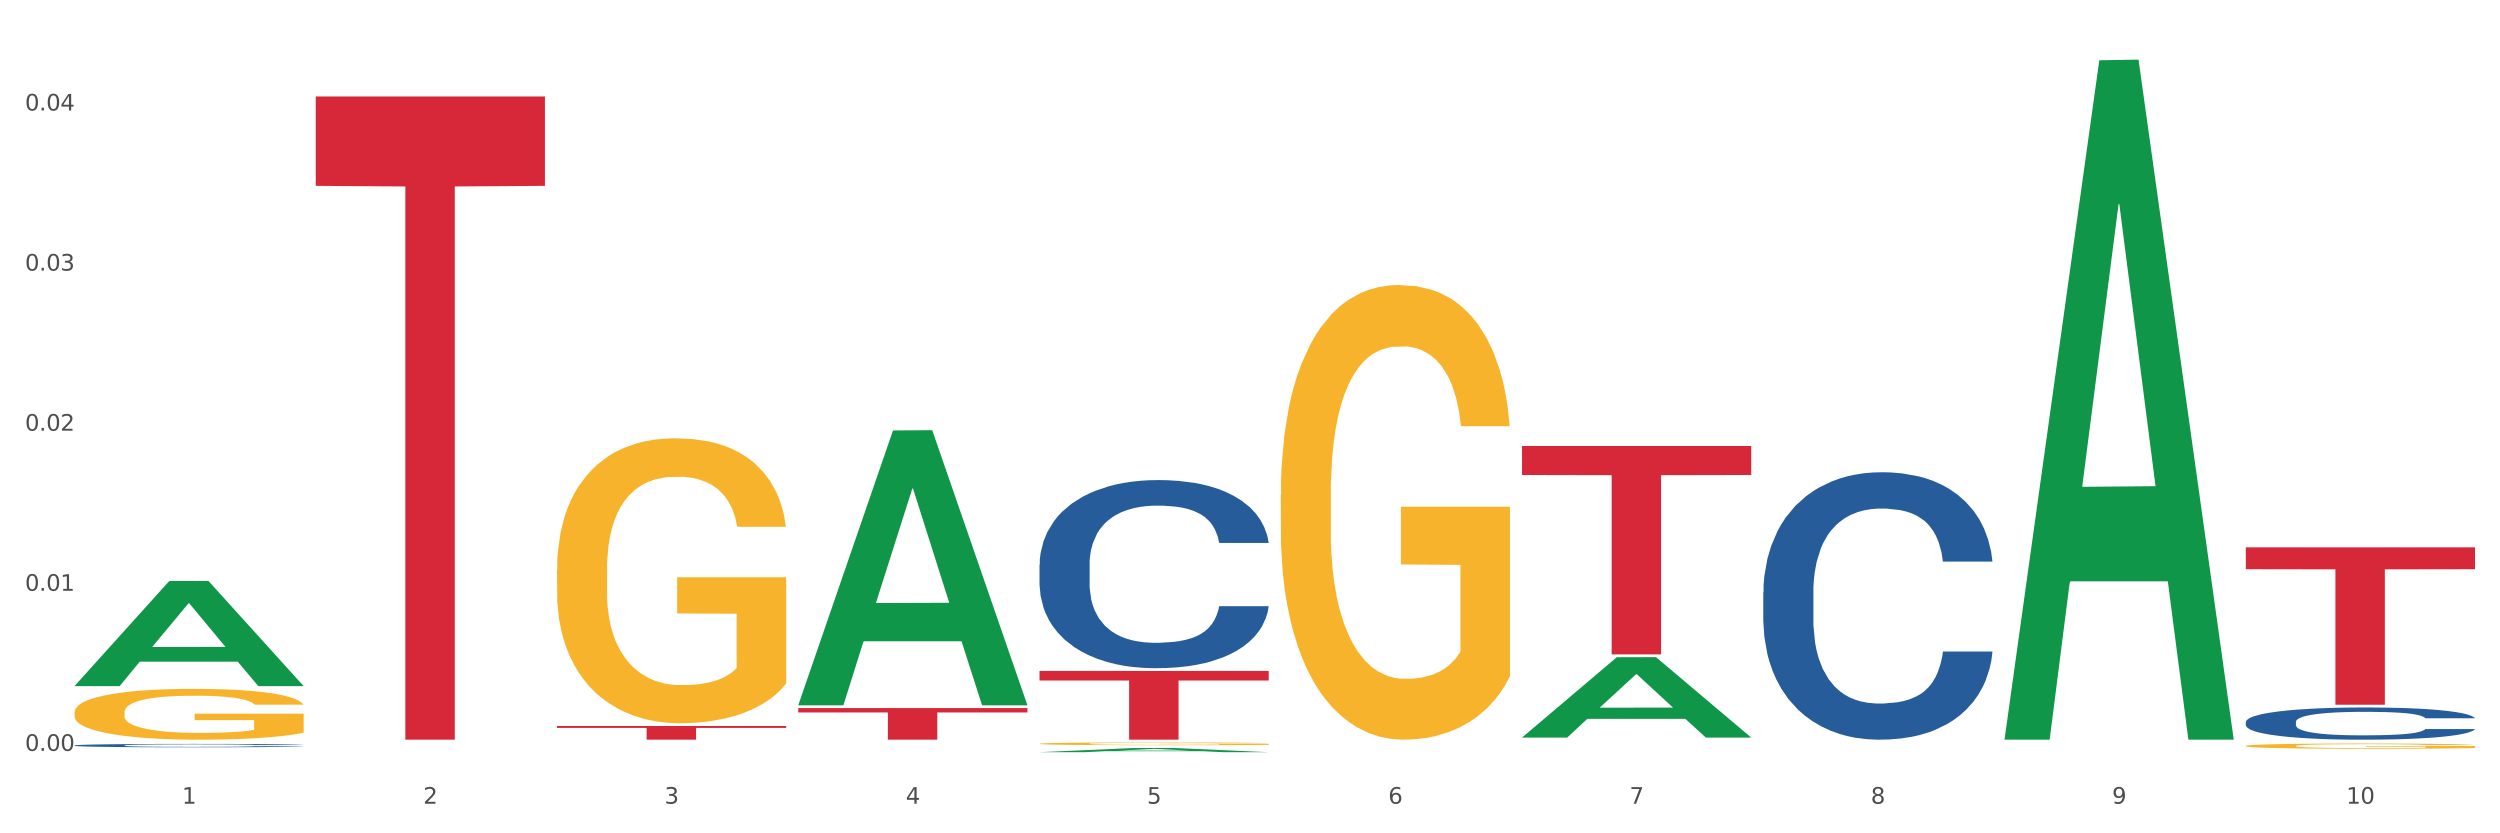
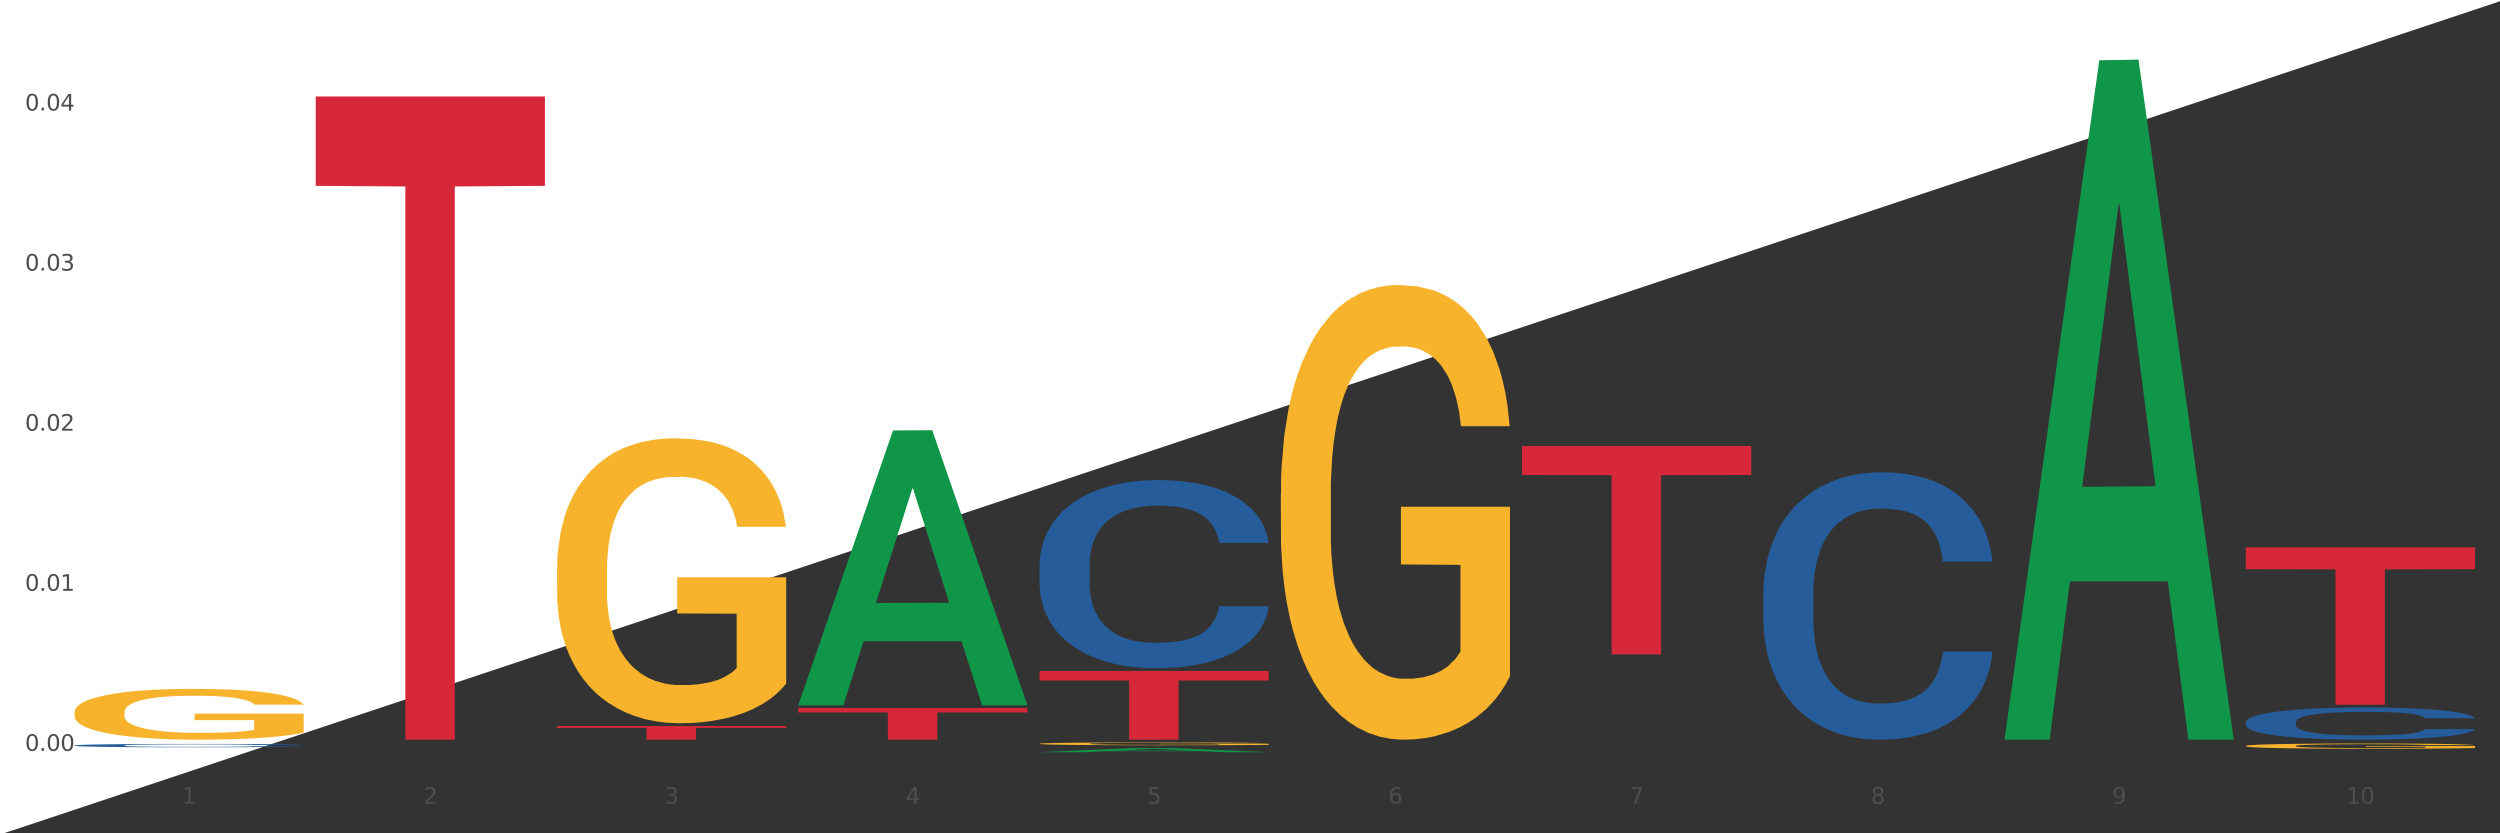
<svg xmlns="http://www.w3.org/2000/svg" xmlns:xlink="http://www.w3.org/1999/xlink" width="1080pt" height="360pt" viewBox="0 0 1080 360" version="1.1">
  <rect x="0" y="0" width="1080" height="360" fill="#333333" stroke="none" />
  <defs>
    <style type="text/css">*{stroke-linejoin: round; stroke-linecap: butt}</style>
  </defs>
  <g id="figure_1">
    <g id="patch_1">
-       <path d="M 0 360  L 1080 360  L 1080 0  L 0 0  z " style="fill: #ffffff; stroke: #ffffff; stroke-linejoin: miter" />
+       <path d="M 0 360  L 1080 0  L 0 0  z " style="fill: #ffffff; stroke: #ffffff; stroke-linejoin: miter" />
    </g>
    <g id="axes_1">
      <g id="matplotlib.axis_1">
        <g id="xtick_1">
          <g id="text_1">
            <g style="fill: #4d4d4d" transform="translate(78.627 347.204) scale(0.096 -0.096)">
              <defs>
                <path id="DejaVuSans-31" d="M 794 531  L 1825 531  L 1825 4091  L 703 3866  L 703 4441  L 1819 4666  L 2450 4666  L 2450 531  L 3481 531  L 3481 0  L 794 0  L 794 531  z " transform="scale(0.016)" />
              </defs>
              <use xlink:href="#DejaVuSans-31" />
            </g>
          </g>
        </g>
        <g id="xtick_2">
          <g id="text_2">
            <g style="fill: #4d4d4d" transform="translate(182.851 347.204) scale(0.096 -0.096)">
              <defs>
                <path id="DejaVuSans-32" d="M 1228 531  L 3431 531  L 3431 0  L 469 0  L 469 531  Q 828 903 1448 1529  Q 2069 2156 2228 2338  Q 2531 2678 2651 2914  Q 2772 3150 2772 3378  Q 2772 3750 2511 3984  Q 2250 4219 1831 4219  Q 1534 4219 1204 4116  Q 875 4013 500 3803  L 500 4441  Q 881 4594 1212 4672  Q 1544 4750 1819 4750  Q 2544 4750 2975 4387  Q 3406 4025 3406 3419  Q 3406 3131 3298 2873  Q 3191 2616 2906 2266  Q 2828 2175 2409 1742  Q 1991 1309 1228 531  z " transform="scale(0.016)" />
              </defs>
              <use xlink:href="#DejaVuSans-32" />
            </g>
          </g>
        </g>
        <g id="xtick_3">
          <g id="text_3">
            <g style="fill: #4d4d4d" transform="translate(287.074 347.204) scale(0.096 -0.096)">
              <defs>
                <path id="DejaVuSans-33" d="M 2597 2516  Q 3050 2419 3304 2112  Q 3559 1806 3559 1356  Q 3559 666 3084 287  Q 2609 -91 1734 -91  Q 1441 -91 1130 -33  Q 819 25 488 141  L 488 750  Q 750 597 1062 519  Q 1375 441 1716 441  Q 2309 441 2620 675  Q 2931 909 2931 1356  Q 2931 1769 2642 2001  Q 2353 2234 1838 2234  L 1294 2234  L 1294 2753  L 1863 2753  Q 2328 2753 2575 2939  Q 2822 3125 2822 3475  Q 2822 3834 2567 4026  Q 2313 4219 1838 4219  Q 1578 4219 1281 4162  Q 984 4106 628 3988  L 628 4550  Q 988 4650 1302 4700  Q 1616 4750 1894 4750  Q 2613 4750 3031 4423  Q 3450 4097 3450 3541  Q 3450 3153 3228 2886  Q 3006 2619 2597 2516  z " transform="scale(0.016)" />
              </defs>
              <use xlink:href="#DejaVuSans-33" />
            </g>
          </g>
        </g>
        <g id="xtick_4">
          <g id="text_4">
            <g style="fill: #4d4d4d" transform="translate(391.298 347.204) scale(0.096 -0.096)">
              <defs>
                <path id="DejaVuSans-34" d="M 2419 4116  L 825 1625  L 2419 1625  L 2419 4116  z M 2253 4666  L 3047 4666  L 3047 1625  L 3713 1625  L 3713 1100  L 3047 1100  L 3047 0  L 2419 0  L 2419 1100  L 313 1100  L 313 1709  L 2253 4666  z " transform="scale(0.016)" />
              </defs>
              <use xlink:href="#DejaVuSans-34" />
            </g>
          </g>
        </g>
        <g id="xtick_5">
          <g id="text_5">
            <g style="fill: #4d4d4d" transform="translate(495.522 347.204) scale(0.096 -0.096)">
              <defs>
                <path id="DejaVuSans-35" d="M 691 4666  L 3169 4666  L 3169 4134  L 1269 4134  L 1269 2991  Q 1406 3038 1543 3061  Q 1681 3084 1819 3084  Q 2600 3084 3056 2656  Q 3513 2228 3513 1497  Q 3513 744 3044 326  Q 2575 -91 1722 -91  Q 1428 -91 1123 -41  Q 819 9 494 109  L 494 744  Q 775 591 1075 516  Q 1375 441 1709 441  Q 2250 441 2565 725  Q 2881 1009 2881 1497  Q 2881 1984 2565 2268  Q 2250 2553 1709 2553  Q 1456 2553 1204 2497  Q 953 2441 691 2322  L 691 4666  z " transform="scale(0.016)" />
              </defs>
              <use xlink:href="#DejaVuSans-35" />
            </g>
          </g>
        </g>
        <g id="xtick_6">
          <g id="text_6">
            <g style="fill: #4d4d4d" transform="translate(599.745 347.204) scale(0.096 -0.096)">
              <defs>
                <path id="DejaVuSans-36" d="M 2113 2584  Q 1688 2584 1439 2293  Q 1191 2003 1191 1497  Q 1191 994 1439 701  Q 1688 409 2113 409  Q 2538 409 2786 701  Q 3034 994 3034 1497  Q 3034 2003 2786 2293  Q 2538 2584 2113 2584  z M 3366 4563  L 3366 3988  Q 3128 4100 2886 4159  Q 2644 4219 2406 4219  Q 1781 4219 1451 3797  Q 1122 3375 1075 2522  Q 1259 2794 1537 2939  Q 1816 3084 2150 3084  Q 2853 3084 3261 2657  Q 3669 2231 3669 1497  Q 3669 778 3244 343  Q 2819 -91 2113 -91  Q 1303 -91 875 529  Q 447 1150 447 2328  Q 447 3434 972 4092  Q 1497 4750 2381 4750  Q 2619 4750 2861 4703  Q 3103 4656 3366 4563  z " transform="scale(0.016)" />
              </defs>
              <use xlink:href="#DejaVuSans-36" />
            </g>
          </g>
        </g>
        <g id="xtick_7">
          <g id="text_7">
            <g style="fill: #4d4d4d" transform="translate(703.969 347.204) scale(0.096 -0.096)">
              <defs>
                <path id="DejaVuSans-37" d="M 525 4666  L 3525 4666  L 3525 4397  L 1831 0  L 1172 0  L 2766 4134  L 525 4134  L 525 4666  z " transform="scale(0.016)" />
              </defs>
              <use xlink:href="#DejaVuSans-37" />
            </g>
          </g>
        </g>
        <g id="xtick_8">
          <g id="text_8">
            <g style="fill: #4d4d4d" transform="translate(808.193 347.204) scale(0.096 -0.096)">
              <defs>
                <path id="DejaVuSans-38" d="M 2034 2216  Q 1584 2216 1326 1975  Q 1069 1734 1069 1313  Q 1069 891 1326 650  Q 1584 409 2034 409  Q 2484 409 2743 651  Q 3003 894 3003 1313  Q 3003 1734 2745 1975  Q 2488 2216 2034 2216  z M 1403 2484  Q 997 2584 770 2862  Q 544 3141 544 3541  Q 544 4100 942 4425  Q 1341 4750 2034 4750  Q 2731 4750 3128 4425  Q 3525 4100 3525 3541  Q 3525 3141 3298 2862  Q 3072 2584 2669 2484  Q 3125 2378 3379 2068  Q 3634 1759 3634 1313  Q 3634 634 3220 271  Q 2806 -91 2034 -91  Q 1263 -91 848 271  Q 434 634 434 1313  Q 434 1759 690 2068  Q 947 2378 1403 2484  z M 1172 3481  Q 1172 3119 1398 2916  Q 1625 2713 2034 2713  Q 2441 2713 2670 2916  Q 2900 3119 2900 3481  Q 2900 3844 2670 4047  Q 2441 4250 2034 4250  Q 1625 4250 1398 4047  Q 1172 3844 1172 3481  z " transform="scale(0.016)" />
              </defs>
              <use xlink:href="#DejaVuSans-38" />
            </g>
          </g>
        </g>
        <g id="xtick_9">
          <g id="text_9">
            <g style="fill: #4d4d4d" transform="translate(912.416 347.204) scale(0.096 -0.096)">
              <defs>
                <path id="DejaVuSans-39" d="M 703 97  L 703 672  Q 941 559 1184 500  Q 1428 441 1663 441  Q 2288 441 2617 861  Q 2947 1281 2994 2138  Q 2813 1869 2534 1725  Q 2256 1581 1919 1581  Q 1219 1581 811 2004  Q 403 2428 403 3163  Q 403 3881 828 4315  Q 1253 4750 1959 4750  Q 2769 4750 3195 4129  Q 3622 3509 3622 2328  Q 3622 1225 3098 567  Q 2575 -91 1691 -91  Q 1453 -91 1209 -44  Q 966 3 703 97  z M 1959 2075  Q 2384 2075 2632 2365  Q 2881 2656 2881 3163  Q 2881 3666 2632 3958  Q 2384 4250 1959 4250  Q 1534 4250 1286 3958  Q 1038 3666 1038 3163  Q 1038 2656 1286 2365  Q 1534 2075 1959 2075  z " transform="scale(0.016)" />
              </defs>
              <use xlink:href="#DejaVuSans-39" />
            </g>
          </g>
        </g>
        <g id="xtick_10">
          <g id="text_10">
            <g style="fill: #4d4d4d" transform="translate(1013.586 347.204) scale(0.096 -0.096)">
              <defs>
                <path id="DejaVuSans-30" d="M 2034 4250  Q 1547 4250 1301 3770  Q 1056 3291 1056 2328  Q 1056 1369 1301 889  Q 1547 409 2034 409  Q 2525 409 2770 889  Q 3016 1369 3016 2328  Q 3016 3291 2770 3770  Q 2525 4250 2034 4250  z M 2034 4750  Q 2819 4750 3233 4129  Q 3647 3509 3647 2328  Q 3647 1150 3233 529  Q 2819 -91 2034 -91  Q 1250 -91 836 529  Q 422 1150 422 2328  Q 422 3509 836 4129  Q 1250 4750 2034 4750  z " transform="scale(0.016)" />
              </defs>
              <use xlink:href="#DejaVuSans-31" />
              <use xlink:href="#DejaVuSans-30" transform="translate(63.623 0)" />
            </g>
          </g>
        </g>
        <g id="xtick_11" />
        <g id="xtick_12" />
        <g id="xtick_13" />
        <g id="xtick_14" />
        <g id="xtick_15" />
        <g id="xtick_16" />
        <g id="xtick_17" />
        <g id="xtick_18" />
        <g id="xtick_19" />
      </g>
      <g id="matplotlib.axis_2">
        <g id="ytick_1">
          <g id="text_11">
            <g style="fill: #4d4d4d" transform="translate(10.8 324.374) scale(0.096 -0.096)">
              <defs>
                <path id="DejaVuSans-2e" d="M 684 794  L 1344 794  L 1344 0  L 684 0  L 684 794  z " transform="scale(0.016)" />
              </defs>
              <use xlink:href="#DejaVuSans-30" />
              <use xlink:href="#DejaVuSans-2e" transform="translate(63.623 0)" />
              <use xlink:href="#DejaVuSans-30" transform="translate(95.41 0)" />
              <use xlink:href="#DejaVuSans-30" transform="translate(159.033 0)" />
            </g>
          </g>
        </g>
        <g id="ytick_2">
          <g id="text_12">
            <g style="fill: #4d4d4d" transform="translate(10.8 255.216) scale(0.096 -0.096)">
              <use xlink:href="#DejaVuSans-30" />
              <use xlink:href="#DejaVuSans-2e" transform="translate(63.623 0)" />
              <use xlink:href="#DejaVuSans-30" transform="translate(95.41 0)" />
              <use xlink:href="#DejaVuSans-31" transform="translate(159.033 0)" />
            </g>
          </g>
        </g>
        <g id="ytick_3">
          <g id="text_13">
            <g style="fill: #4d4d4d" transform="translate(10.8 186.059) scale(0.096 -0.096)">
              <use xlink:href="#DejaVuSans-30" />
              <use xlink:href="#DejaVuSans-2e" transform="translate(63.623 0)" />
              <use xlink:href="#DejaVuSans-30" transform="translate(95.41 0)" />
              <use xlink:href="#DejaVuSans-32" transform="translate(159.033 0)" />
            </g>
          </g>
        </g>
        <g id="ytick_4">
          <g id="text_14">
            <g style="fill: #4d4d4d" transform="translate(10.8 116.902) scale(0.096 -0.096)">
              <use xlink:href="#DejaVuSans-30" />
              <use xlink:href="#DejaVuSans-2e" transform="translate(63.623 0)" />
              <use xlink:href="#DejaVuSans-30" transform="translate(95.41 0)" />
              <use xlink:href="#DejaVuSans-33" transform="translate(159.033 0)" />
            </g>
          </g>
        </g>
        <g id="ytick_5">
          <g id="text_15">
            <g style="fill: #4d4d4d" transform="translate(10.8 47.744) scale(0.096 -0.096)">
              <use xlink:href="#DejaVuSans-30" />
              <use xlink:href="#DejaVuSans-2e" transform="translate(63.623 0)" />
              <use xlink:href="#DejaVuSans-30" transform="translate(95.41 0)" />
              <use xlink:href="#DejaVuSans-34" transform="translate(159.033 0)" />
            </g>
          </g>
        </g>
        <g id="ytick_6" />
        <g id="ytick_7" />
        <g id="ytick_8" />
        <g id="ytick_9" />
      </g>
      <g id="PolyCollection_1">
-         <path d="M 32.175 296.332  L 32.277 296.289  L 73.107 251.009  L 90.051 250.967  L 131.187 296.417  L 111.589 296.417  L 102.709 285.834  L 60.552 285.834  L 60.246 286.004  L 51.671 296.417  L 32.175 296.417  L 32.175 296.332  L 65.86 279.517  L 97.401 279.475  L 81.783 260.654  L 81.579 260.569  L 81.375 260.697  L 65.758 279.475  L 65.86 279.517  L 32.175 296.332  z " clip-path="url(#p1b2cef5468)" style="fill: #109648" />
        <path d="M 449.069 321.288  L 449.186 321.287  L 449.186 321.247  L 449.42 321.212  L 450.589 321.129  L 452.343 321.06  L 453.628 321.024  L 454.914 320.994  L 456.434 320.964  L 458.304 320.933  L 461.694 320.887  L 463.799 320.864  L 466.37 320.839  L 471.046 320.804  L 474.436 320.784  L 477.943 320.767  L 483.671 320.747  L 487.412 320.739  L 491.386 320.732  L 496.179 320.727  L 499.803 320.726  L 507.752 320.73  L 514.532 320.74  L 517.805 320.747  L 522.014 320.761  L 524.235 320.77  L 527.859 320.787  L 531.599 320.811  L 534.171 320.831  L 538.029 320.868  L 540.951 320.906  L 543.64 320.953  L 545.043 320.985  L 546.095 321.015  L 547.03 321.049  L 547.965 321.104  L 526.923 321.104  L 526.105 321.065  L 524.819 321.028  L 522.949 320.993  L 521.312 320.97  L 518.507 320.943  L 515.935 320.925  L 513.246 320.912  L 509.973 320.901  L 507.401 320.895  L 503.778 320.891  L 496.647 320.892  L 491.854 320.901  L 488.581 320.912  L 486.477 320.922  L 484.606 320.933  L 482.502 320.948  L 480.047 320.972  L 478.294 320.993  L 476.54 321.019  L 475.138 321.046  L 473.852 321.077  L 472.8 321.11  L 471.981 321.145  L 471.28 321.187  L 470.696 321.257  L 470.696 321.409  L 470.929 321.443  L 471.514 321.489  L 472.215 321.523  L 473.384 321.564  L 474.436 321.592  L 476.424 321.632  L 478.645 321.665  L 480.398 321.686  L 482.152 321.704  L 485.191 321.728  L 488.581 321.748  L 491.503 321.76  L 495.478 321.771  L 498.167 321.776  L 500.505 321.778  L 506.232 321.778  L 510.324 321.775  L 514.883 321.767  L 518.39 321.757  L 521.312 321.745  L 524.585 321.725  L 526.69 321.706  L 526.69 321.474  L 500.972 321.473  L 500.972 321.319  L 548.082 321.319  L 548.082 321.771  L 546.095 321.795  L 543.874 321.816  L 541.536 321.835  L 538.029 321.858  L 533.82 321.88  L 530.08 321.896  L 526.105 321.909  L 521.429 321.921  L 515.351 321.932  L 511.61 321.937  L 506.934 321.94  L 501.44 321.941  L 496.647 321.939  L 491.971 321.933  L 487.061 321.923  L 482.268 321.909  L 478.645 321.895  L 475.021 321.877  L 471.163 321.854  L 468.124 321.831  L 465.786 321.811  L 463.214 321.786  L 460.409 321.753  L 458.304 321.723  L 456.434 321.692  L 454.447 321.652  L 453.044 321.617  L 451.641 321.574  L 450.823 321.542  L 449.888 321.492  L 449.186 321.422  L 449.069 321.288  z " clip-path="url(#p1b2cef5468)" style="fill: #f7b32b" />
        <path d="M 553.293 213.886  L 553.41 213.707  L 553.41 207.248  L 553.644 201.687  L 554.813 188.233  L 556.566 177.111  L 557.852 171.191  L 559.138 166.348  L 560.658 161.504  L 562.528 156.481  L 565.918 149.126  L 568.022 145.359  L 570.594 141.412  L 575.27 135.672  L 578.66 132.443  L 582.167 129.752  L 587.895 126.523  L 591.636 125.088  L 595.61 124.012  L 600.403 123.294  L 604.027 123.115  L 611.976 123.653  L 618.756 125.267  L 622.029 126.523  L 626.237 128.676  L 628.458 130.111  L 632.082 132.981  L 635.823 136.748  L 638.395 139.977  L 642.252 146.077  L 645.175 152.176  L 647.863 159.71  L 649.266 164.913  L 650.318 169.756  L 651.253 175.317  L 652.189 184.107  L 631.147 184.107  L 630.329 177.829  L 629.043 171.909  L 627.173 166.168  L 625.536 162.58  L 622.73 158.096  L 620.159 155.225  L 617.47 153.073  L 614.197 151.279  L 611.625 150.382  L 608.001 149.664  L 600.87 149.844  L 596.078 151.279  L 592.805 153.073  L 590.7 154.687  L 588.83 156.481  L 586.726 158.993  L 584.271 162.76  L 582.518 166.168  L 580.764 170.474  L 579.361 174.779  L 578.075 179.802  L 577.023 185.184  L 576.205 190.745  L 575.504 197.561  L 574.919 208.863  L 574.919 233.439  L 575.153 239  L 575.737 246.355  L 576.439 251.917  L 577.608 258.554  L 578.66 263.039  L 580.647 269.497  L 582.868 274.878  L 584.622 278.287  L 586.375 281.157  L 589.415 285.104  L 592.805 288.333  L 595.727 290.306  L 599.702 292.1  L 602.39 292.817  L 604.728 293.176  L 610.456 293.176  L 614.548 292.638  L 619.107 291.382  L 622.613 289.768  L 625.536 287.794  L 628.809 284.565  L 630.913 281.516  L 630.913 244.023  L 605.196 243.844  L 605.196 218.909  L 652.306 218.909  L 652.306 292.1  L 650.318 295.867  L 648.097 299.275  L 645.759 302.325  L 642.252 306.092  L 638.044 309.68  L 634.303 312.191  L 630.329 314.344  L 625.653 316.317  L 619.574 318.111  L 615.833 318.829  L 611.158 319.367  L 605.663 319.546  L 600.87 319.188  L 596.195 318.291  L 591.285 316.676  L 586.492 314.344  L 582.868 312.012  L 579.244 309.142  L 575.387 305.375  L 572.347 301.787  L 570.009 298.558  L 567.438 294.432  L 564.632 289.05  L 562.528 284.207  L 560.658 279.184  L 558.67 272.726  L 557.268 267.165  L 555.865 260.168  L 555.047 254.966  L 554.111 246.894  L 553.41 235.592  L 553.293 213.886  z " clip-path="url(#p1b2cef5468)" style="fill: #f7b32b" />
        <path d="M 970.188 322.246  L 970.304 322.244  L 970.304 322.169  L 970.538 322.105  L 971.707 321.95  L 973.461 321.822  L 974.747 321.754  L 976.032 321.698  L 977.552 321.642  L 979.422 321.585  L 982.813 321.5  L 984.917 321.456  L 987.488 321.411  L 992.164 321.345  L 995.554 321.308  L 999.061 321.277  L 1004.789 321.24  L 1008.53 321.223  L 1012.505 321.211  L 1017.297 321.202  L 1020.921 321.2  L 1028.87 321.207  L 1035.65 321.225  L 1038.923 321.24  L 1043.132 321.264  L 1045.353 321.281  L 1048.977 321.314  L 1052.717 321.357  L 1055.289 321.395  L 1059.147 321.465  L 1062.069 321.535  L 1064.758 321.622  L 1066.161 321.682  L 1067.213 321.737  L 1068.148 321.801  L 1069.083 321.903  L 1048.041 321.903  L 1047.223 321.83  L 1045.937 321.762  L 1044.067 321.696  L 1042.43 321.655  L 1039.625 321.603  L 1037.053 321.57  L 1034.364 321.545  L 1031.091 321.525  L 1028.52 321.514  L 1024.896 321.506  L 1017.765 321.508  L 1012.972 321.525  L 1009.699 321.545  L 1007.595 321.564  L 1005.724 321.585  L 1003.62 321.613  L 1001.165 321.657  L 999.412 321.696  L 997.659 321.746  L 996.256 321.795  L 994.97 321.853  L 993.918 321.915  L 993.1 321.979  L 992.398 322.058  L 991.814 322.188  L 991.814 322.471  L 992.047 322.535  L 992.632 322.62  L 993.333 322.684  L 994.502 322.76  L 995.554 322.812  L 997.542 322.886  L 999.763 322.948  L 1001.516 322.987  L 1003.27 323.02  L 1006.309 323.066  L 1009.699 323.103  L 1012.621 323.126  L 1016.596 323.146  L 1019.285 323.155  L 1021.623 323.159  L 1027.351 323.159  L 1031.442 323.153  L 1036.001 323.138  L 1039.508 323.119  L 1042.43 323.097  L 1045.704 323.06  L 1047.808 323.024  L 1047.808 322.593  L 1022.09 322.591  L 1022.09 322.303  L 1069.2 322.303  L 1069.2 323.146  L 1067.213 323.19  L 1064.992 323.229  L 1062.654 323.264  L 1059.147 323.307  L 1054.938 323.349  L 1051.198 323.378  L 1047.223 323.403  L 1042.547 323.425  L 1036.469 323.446  L 1032.728 323.454  L 1028.052 323.46  L 1022.558 323.462  L 1017.765 323.458  L 1013.089 323.448  L 1008.179 323.429  L 1003.387 323.403  L 999.763 323.376  L 996.139 323.343  L 992.281 323.299  L 989.242 323.258  L 986.904 323.221  L 984.332 323.173  L 981.527 323.111  L 979.422 323.055  L 977.552 322.998  L 975.565 322.923  L 974.162 322.859  L 972.759 322.779  L 971.941 322.719  L 971.006 322.626  L 970.304 322.496  L 970.188 322.246  z " clip-path="url(#p1b2cef5468)" style="fill: #f7b32b" />
        <path d="M 970.188 311.882  L 970.305 311.869  L 970.305 311.513  L 970.656 311.03  L 971.943 310.14  L 973.582 309.467  L 976.39 308.679  L 977.912 308.348  L 979.902 307.98  L 983.998 307.382  L 988.679 306.874  L 991.956 306.594  L 994.414 306.416  L 999.915 306.098  L 1003.075 305.959  L 1006.352 305.844  L 1009.161 305.768  L 1013.842 305.679  L 1017.587 305.641  L 1021.917 305.628  L 1025.546 305.641  L 1030.344 305.692  L 1037.366 305.844  L 1040.058 305.933  L 1043.686 306.086  L 1047.431 306.289  L 1050.474 306.492  L 1053.985 306.785  L 1057.613 307.166  L 1061.125 307.649  L 1063.582 308.094  L 1065.572 308.564  L 1067.327 309.136  L 1068.615 309.759  L 1069.2 310.28  L 1047.782 310.28  L 1047.197 309.81  L 1046.027 309.302  L 1044.857 308.958  L 1043.569 308.679  L 1041.58 308.361  L 1039.824 308.158  L 1036.898 307.916  L 1034.206 307.764  L 1031.983 307.675  L 1029.291 307.598  L 1023.556 307.522  L 1019.46 307.522  L 1016.885 307.547  L 1013.725 307.611  L 1011.033 307.7  L 1007.873 307.853  L 1005.415 308.018  L 1002.958 308.234  L 1001.553 308.386  L 999.447 308.666  L 998.042 308.895  L 996.17 309.289  L 995.116 309.569  L 993.244 310.293  L 992.424 310.827  L 992.073 311.195  L 991.839 311.602  L 991.839 313.585  L 992.541 314.475  L 993.127 314.856  L 994.063 315.288  L 995.818 315.848  L 998.393 316.394  L 1001.085 316.788  L 1003.309 317.03  L 1005.415 317.208  L 1007.522 317.348  L 1010.097 317.475  L 1012.203 317.551  L 1015.363 317.627  L 1019.109 317.665  L 1022.035 317.665  L 1028.003 317.602  L 1030.695 317.538  L 1033.27 317.449  L 1036.079 317.309  L 1038.303 317.157  L 1039.59 317.042  L 1041.697 316.801  L 1043.335 316.547  L 1044.739 316.254  L 1045.676 316  L 1046.729 315.619  L 1047.548 315.187  L 1047.782 314.958  L 1069.2 314.958  L 1068.732 315.415  L 1067.913 315.86  L 1066.274 316.458  L 1064.987 316.801  L 1062.997 317.22  L 1060.89 317.576  L 1057.965 317.97  L 1055.273 318.263  L 1052.464 318.517  L 1049.421 318.746  L 1043.92 319.063  L 1041.931 319.152  L 1037.717 319.305  L 1034.44 319.394  L 1029.642 319.483  L 1024.726 319.534  L 1019.577 319.546  L 1015.012 319.521  L 1009.98 319.445  L 1006.82 319.369  L 1003.309 319.254  L 999.212 319.076  L 995.35 318.86  L 991.722 318.606  L 988.328 318.314  L 985.168 317.983  L 981.072 317.436  L 978.029 316.903  L 975.805 316.407  L 974.284 315.987  L 972.762 315.454  L 971.943 315.085  L 970.656 314.195  L 970.188 313.369  L 970.188 311.882  z " clip-path="url(#p1b2cef5468)" style="fill: #255c99" />
        <path d="M 761.74 255.919  L 761.857 255.813  L 761.857 252.858  L 762.208 248.849  L 763.496 241.462  L 765.134 235.87  L 767.943 229.328  L 769.465 226.584  L 771.454 223.524  L 775.551 218.565  L 780.232 214.344  L 783.509 212.023  L 785.967 210.545  L 791.467 207.907  L 794.627 206.747  L 797.904 205.797  L 800.713 205.164  L 805.395 204.425  L 809.14 204.109  L 813.47 204.003  L 817.098 204.109  L 821.897 204.531  L 828.919 205.797  L 831.611 206.536  L 835.239 207.802  L 838.984 209.49  L 842.027 211.178  L 845.538 213.605  L 849.166 216.771  L 852.677 220.781  L 855.135 224.474  L 857.125 228.378  L 858.88 233.126  L 860.168 238.297  L 860.753 242.623  L 839.335 242.623  L 838.75 238.719  L 837.58 234.498  L 836.409 231.649  L 835.122 229.328  L 833.132 226.69  L 831.377 225.001  L 828.451 222.997  L 825.759 221.73  L 823.535 220.992  L 820.843 220.359  L 815.109 219.726  L 811.012 219.726  L 808.438 219.937  L 805.278 220.464  L 802.586 221.203  L 799.426 222.469  L 796.968 223.841  L 794.51 225.635  L 793.106 226.901  L 790.999 229.222  L 789.595 231.122  L 787.722 234.393  L 786.669 236.714  L 784.796 242.729  L 783.977 247.16  L 783.626 250.22  L 783.392 253.597  L 783.392 270.058  L 784.094 277.444  L 784.679 280.61  L 785.616 284.198  L 787.371 288.84  L 789.946 293.378  L 792.638 296.649  L 794.862 298.654  L 796.968 300.131  L 799.075 301.292  L 801.65 302.347  L 803.756 302.98  L 806.916 303.613  L 810.661 303.93  L 813.587 303.93  L 819.556 303.402  L 822.248 302.874  L 824.823 302.136  L 827.632 300.975  L 829.855 299.709  L 831.143 298.759  L 833.249 296.754  L 834.888 294.644  L 836.292 292.217  L 837.229 290.107  L 838.282 286.941  L 839.101 283.353  L 839.335 281.454  L 860.753 281.454  L 860.285 285.253  L 859.465 288.946  L 857.827 293.905  L 856.539 296.754  L 854.55 300.236  L 852.443 303.191  L 849.517 306.462  L 846.825 308.889  L 844.017 310.999  L 840.974 312.899  L 835.473 315.537  L 833.483 316.275  L 829.27 317.542  L 825.993 318.28  L 821.195 319.019  L 816.279 319.441  L 811.13 319.546  L 806.565 319.335  L 801.533 318.702  L 798.373 318.069  L 794.862 317.12  L 790.765 315.642  L 786.903 313.848  L 783.275 311.738  L 779.881 309.311  L 776.721 306.568  L 772.625 302.03  L 769.582 297.599  L 767.358 293.483  L 765.837 290.001  L 764.315 285.569  L 763.496 282.509  L 762.208 275.123  L 761.74 268.264  L 761.74 255.919  z " clip-path="url(#p1b2cef5468)" style="fill: #255c99" />
        <path d="M 449.069 243.909  L 449.187 243.835  L 449.187 241.757  L 449.538 238.936  L 450.825 233.74  L 452.464 229.805  L 455.272 225.203  L 456.794 223.273  L 458.783 221.121  L 462.88 217.632  L 467.561 214.663  L 470.838 213.029  L 473.296 211.99  L 478.797 210.134  L 481.957 209.318  L 485.234 208.65  L 488.042 208.204  L 492.724 207.685  L 496.469 207.462  L 500.799 207.388  L 504.427 207.462  L 509.226 207.759  L 516.248 208.65  L 518.94 209.169  L 522.568 210.06  L 526.313 211.248  L 529.356 212.436  L 532.867 214.143  L 536.495 216.37  L 540.006 219.191  L 542.464 221.789  L 544.454 224.535  L 546.209 227.876  L 547.497 231.513  L 548.082 234.556  L 526.664 234.556  L 526.079 231.81  L 524.909 228.841  L 523.738 226.836  L 522.451 225.203  L 520.461 223.347  L 518.706 222.16  L 515.78 220.749  L 513.088 219.859  L 510.864 219.339  L 508.173 218.894  L 502.438 218.448  L 498.342 218.448  L 495.767 218.597  L 492.607 218.968  L 489.915 219.487  L 486.755 220.378  L 484.297 221.343  L 481.84 222.605  L 480.435 223.496  L 478.328 225.129  L 476.924 226.465  L 475.051 228.766  L 473.998 230.399  L 472.126 234.63  L 471.306 237.748  L 470.955 239.901  L 470.721 242.276  L 470.721 253.856  L 471.423 259.052  L 472.009 261.279  L 472.945 263.803  L 474.7 267.069  L 477.275 270.261  L 479.967 272.562  L 482.191 273.973  L 484.297 275.012  L 486.404 275.828  L 488.979 276.571  L 491.085 277.016  L 494.245 277.461  L 497.991 277.684  L 500.916 277.684  L 506.885 277.313  L 509.577 276.942  L 512.152 276.422  L 514.961 275.606  L 517.184 274.715  L 518.472 274.047  L 520.578 272.636  L 522.217 271.152  L 523.621 269.444  L 524.558 267.96  L 525.611 265.733  L 526.43 263.209  L 526.664 261.873  L 548.082 261.873  L 547.614 264.545  L 546.795 267.143  L 545.156 270.632  L 543.869 272.636  L 541.879 275.086  L 539.772 277.164  L 536.846 279.466  L 534.155 281.173  L 531.346 282.657  L 528.303 283.994  L 522.802 285.849  L 520.813 286.369  L 516.599 287.26  L 513.322 287.779  L 508.524 288.299  L 503.608 288.596  L 498.459 288.67  L 493.894 288.522  L 488.862 288.076  L 485.702 287.631  L 482.191 286.963  L 478.094 285.924  L 474.232 284.662  L 470.604 283.177  L 467.21 281.47  L 464.05 279.54  L 459.954 276.348  L 456.911 273.23  L 454.687 270.335  L 453.166 267.886  L 451.644 264.768  L 450.825 262.615  L 449.538 257.419  L 449.069 252.594  L 449.069 243.909  z " clip-path="url(#p1b2cef5468)" style="fill: #255c99" />
        <path d="M 32.175 322.024  L 32.292 322.022  L 32.292 321.985  L 32.643 321.934  L 33.931 321.84  L 35.569 321.769  L 38.378 321.686  L 39.899 321.651  L 41.889 321.612  L 45.985 321.549  L 50.667 321.495  L 53.944 321.466  L 56.401 321.447  L 61.902 321.414  L 65.062 321.399  L 68.339 321.387  L 71.148 321.379  L 75.829 321.369  L 79.575 321.365  L 83.905 321.364  L 87.533 321.365  L 92.331 321.371  L 99.354 321.387  L 102.045 321.396  L 105.674 321.412  L 109.419 321.434  L 112.462 321.455  L 115.973 321.486  L 119.601 321.526  L 123.112 321.577  L 125.57 321.624  L 127.559 321.674  L 129.315 321.734  L 130.602 321.8  L 131.187 321.855  L 109.77 321.855  L 109.185 321.805  L 108.014 321.752  L 106.844 321.715  L 105.557 321.686  L 103.567 321.652  L 101.811 321.631  L 98.886 321.605  L 96.194 321.589  L 93.97 321.58  L 91.278 321.572  L 85.543 321.564  L 81.447 321.564  L 78.872 321.567  L 75.712 321.573  L 73.021 321.583  L 69.861 321.599  L 67.403 321.616  L 64.945 321.639  L 63.541 321.655  L 61.434 321.685  L 60.03 321.709  L 58.157 321.75  L 57.104 321.78  L 55.231 321.856  L 54.412 321.913  L 54.061 321.951  L 53.827 321.994  L 53.827 322.203  L 54.529 322.297  L 55.114 322.338  L 56.05 322.383  L 57.806 322.442  L 60.381 322.5  L 63.072 322.541  L 65.296 322.567  L 67.403 322.586  L 69.509 322.6  L 72.084 322.614  L 74.191 322.622  L 77.351 322.63  L 81.096 322.634  L 84.022 322.634  L 89.991 322.627  L 92.683 322.62  L 95.257 322.611  L 98.066 322.596  L 100.29 322.58  L 101.577 322.568  L 103.684 322.543  L 105.322 322.516  L 106.727 322.485  L 107.663 322.458  L 108.717 322.418  L 109.536 322.372  L 109.77 322.348  L 131.187 322.348  L 130.719 322.397  L 129.9 322.443  L 128.262 322.507  L 126.974 322.543  L 124.985 322.587  L 122.878 322.625  L 119.952 322.666  L 117.26 322.697  L 114.451 322.724  L 111.408 322.748  L 105.908 322.781  L 103.918 322.791  L 99.705 322.807  L 96.428 322.816  L 91.629 322.826  L 86.714 322.831  L 81.564 322.832  L 77 322.83  L 71.967 322.822  L 68.807 322.814  L 65.296 322.801  L 61.2 322.783  L 57.338 322.76  L 53.71 322.733  L 50.316 322.702  L 47.156 322.667  L 43.059 322.61  L 40.016 322.553  L 37.793 322.501  L 36.271 322.457  L 34.75 322.401  L 33.931 322.362  L 32.643 322.268  L 32.175 322.181  L 32.175 322.024  z " clip-path="url(#p1b2cef5468)" style="fill: #255c99" />
        <path d="M 136.399 41.673  L 235.411 41.673  L 235.411 80.288  L 196.463 80.549  L 196.463 319.546  L 175.112 319.546  L 175.112 80.549  L 136.399 80.288  L 136.399 41.934  L 136.399 41.673  z " clip-path="url(#p1b2cef5468)" style="fill: #d62839" />
        <path d="M 240.622 313.635  L 339.635 313.635  L 339.635 314.457  L 300.687 314.462  L 300.687 319.546  L 279.336 319.546  L 279.336 314.462  L 240.622 314.457  L 240.622 313.641  L 240.622 313.635  z " clip-path="url(#p1b2cef5468)" style="fill: #d62839" />
        <path d="M 344.846 305.883  L 443.858 305.883  L 443.858 307.781  L 404.91 307.794  L 404.91 319.546  L 383.559 319.546  L 383.559 307.794  L 344.846 307.781  L 344.846 305.895  L 344.846 305.883  z " clip-path="url(#p1b2cef5468)" style="fill: #d62839" />
        <path d="M 449.069 289.85  L 548.082 289.85  L 548.082 293.977  L 509.134 294.005  L 509.134 319.546  L 487.783 319.546  L 487.783 294.005  L 449.069 293.977  L 449.069 289.878  L 449.069 289.85  z " clip-path="url(#p1b2cef5468)" style="fill: #d62839" />
        <path d="M 657.517 192.681  L 756.529 192.681  L 756.529 205.191  L 717.581 205.276  L 717.581 282.705  L 696.23 282.705  L 696.23 205.276  L 657.517 205.191  L 657.517 192.765  L 657.517 192.681  z " clip-path="url(#p1b2cef5468)" style="fill: #d62839" />
        <path d="M 970.188 236.447  L 1069.2 236.447  L 1069.2 245.897  L 1030.252 245.961  L 1030.252 304.448  L 1008.901 304.448  L 1008.901 245.961  L 970.188 245.897  L 970.188 236.511  L 970.188 236.447  z " clip-path="url(#p1b2cef5468)" style="fill: #d62839" />
        <path d="M 240.622 246.232  L 240.739 246.119  L 240.739 242.072  L 240.973 238.586  L 242.142 230.154  L 243.895 223.183  L 245.181 219.473  L 246.467 216.437  L 247.987 213.401  L 249.857 210.253  L 253.247 205.643  L 255.351 203.282  L 257.923 200.809  L 262.599 197.211  L 265.989 195.187  L 269.496 193.501  L 275.224 191.477  L 278.965 190.577  L 282.939 189.903  L 287.732 189.453  L 291.356 189.34  L 299.305 189.678  L 306.085 190.69  L 309.358 191.477  L 313.566 192.826  L 315.788 193.725  L 319.411 195.524  L 323.152 197.885  L 325.724 199.909  L 329.581 203.732  L 332.504 207.555  L 335.193 212.277  L 336.595 215.538  L 337.647 218.573  L 338.583 222.059  L 339.518 227.568  L 318.476 227.568  L 317.658 223.633  L 316.372 219.922  L 314.502 216.325  L 312.865 214.076  L 310.06 211.265  L 307.488 209.466  L 304.799 208.117  L 301.526 206.993  L 298.954 206.43  L 295.33 205.981  L 288.2 206.093  L 283.407 206.993  L 280.134 208.117  L 278.03 209.129  L 276.159 210.253  L 274.055 211.827  L 271.6 214.188  L 269.847 216.325  L 268.093 219.023  L 266.69 221.721  L 265.405 224.869  L 264.352 228.242  L 263.534 231.728  L 262.833 236  L 262.248 243.084  L 262.248 258.487  L 262.482 261.973  L 263.067 266.582  L 263.768 270.068  L 264.937 274.228  L 265.989 277.039  L 267.976 281.086  L 270.197 284.459  L 271.951 286.596  L 273.704 288.394  L 276.744 290.868  L 280.134 292.892  L 283.056 294.129  L 287.031 295.253  L 289.719 295.703  L 292.057 295.927  L 297.785 295.927  L 301.877 295.59  L 306.436 294.803  L 309.943 293.791  L 312.865 292.554  L 316.138 290.531  L 318.242 288.619  L 318.242 265.121  L 292.525 265.008  L 292.525 249.38  L 339.635 249.38  L 339.635 295.253  L 337.647 297.614  L 335.426 299.75  L 333.088 301.662  L 329.581 304.023  L 325.373 306.271  L 321.632 307.845  L 317.658 309.195  L 312.982 310.431  L 306.903 311.556  L 303.163 312.005  L 298.487 312.343  L 292.992 312.455  L 288.2 312.23  L 283.524 311.668  L 278.614 310.656  L 273.821 309.195  L 270.197 307.733  L 266.574 305.934  L 262.716 303.573  L 259.677 301.324  L 257.339 299.3  L 254.767 296.715  L 251.961 293.342  L 249.857 290.306  L 247.987 287.158  L 246 283.11  L 244.597 279.625  L 243.194 275.24  L 242.376 271.979  L 241.441 266.92  L 240.739 259.836  L 240.622 246.232  z " clip-path="url(#p1b2cef5468)" style="fill: #f7b32b" />
        <path d="M 32.175 307.74  L 32.292 307.72  L 32.292 306.998  L 32.526 306.377  L 33.695 304.874  L 35.448 303.631  L 36.734 302.969  L 38.02 302.428  L 39.54 301.887  L 41.41 301.326  L 44.8 300.504  L 46.904 300.083  L 49.476 299.642  L 54.152 299.001  L 57.542 298.64  L 61.049 298.339  L 66.777 297.978  L 70.517 297.818  L 74.492 297.698  L 79.285 297.617  L 82.909 297.597  L 90.858 297.657  L 97.638 297.838  L 100.911 297.978  L 105.119 298.219  L 107.34 298.379  L 110.964 298.7  L 114.705 299.121  L 117.277 299.482  L 121.134 300.163  L 124.057 300.845  L 126.745 301.687  L 128.148 302.268  L 129.2 302.809  L 130.135 303.43  L 131.071 304.413  L 110.029 304.413  L 109.211 303.711  L 107.925 303.05  L 106.054 302.408  L 104.418 302.007  L 101.612 301.506  L 99.041 301.185  L 96.352 300.945  L 93.079 300.744  L 90.507 300.644  L 86.883 300.564  L 79.752 300.584  L 74.96 300.744  L 71.686 300.945  L 69.582 301.125  L 67.712 301.326  L 65.608 301.606  L 63.153 302.027  L 61.399 302.408  L 59.646 302.889  L 58.243 303.37  L 56.957 303.932  L 55.905 304.533  L 55.087 305.154  L 54.386 305.916  L 53.801 307.179  L 53.801 309.925  L 54.035 310.546  L 54.619 311.368  L 55.321 311.99  L 56.49 312.731  L 57.542 313.232  L 59.529 313.954  L 61.75 314.555  L 63.504 314.936  L 65.257 315.257  L 68.296 315.698  L 71.686 316.059  L 74.609 316.279  L 78.583 316.48  L 81.272 316.56  L 83.61 316.6  L 89.338 316.6  L 93.429 316.54  L 97.988 316.399  L 101.495 316.219  L 104.418 315.999  L 107.691 315.638  L 109.795 315.297  L 109.795 311.108  L 84.078 311.088  L 84.078 308.301  L 131.187 308.301  L 131.187 316.48  L 129.2 316.901  L 126.979 317.281  L 124.641 317.622  L 121.134 318.043  L 116.926 318.444  L 113.185 318.725  L 109.211 318.965  L 104.535 319.186  L 98.456 319.386  L 94.715 319.466  L 90.039 319.526  L 84.545 319.546  L 79.752 319.506  L 75.076 319.406  L 70.167 319.226  L 65.374 318.965  L 61.75 318.705  L 58.126 318.384  L 54.269 317.963  L 51.229 317.562  L 48.891 317.201  L 46.32 316.74  L 43.514 316.139  L 41.41 315.598  L 39.54 315.036  L 37.552 314.315  L 36.15 313.693  L 34.747 312.912  L 33.928 312.33  L 32.993 311.428  L 32.292 310.165  L 32.175 307.74  z " clip-path="url(#p1b2cef5468)" style="fill: #f7b32b" />
        <path d="M 344.846 304.48  L 344.948 304.368  L 385.778 185.953  L 402.722 185.841  L 443.858 304.703  L 424.26 304.703  L 415.379 277.024  L 373.223 277.024  L 372.916 277.471  L 364.342 304.703  L 344.846 304.703  L 344.846 304.48  L 378.53 260.506  L 410.072 260.395  L 394.454 211.176  L 394.25 210.953  L 394.046 211.288  L 378.428 260.395  L 378.53 260.506  L 344.846 304.48  z " clip-path="url(#p1b2cef5468)" style="fill: #109648" />
        <path d="M 449.069 324.946  L 449.172 324.944  L 490.001 323.123  L 506.946 323.121  L 548.082 324.95  L 528.484 324.95  L 519.603 324.524  L 477.446 324.524  L 477.14 324.531  L 468.566 324.95  L 449.069 324.95  L 449.069 324.946  L 482.754 324.27  L 514.295 324.268  L 498.678 323.511  L 498.474 323.507  L 498.269 323.513  L 482.652 324.268  L 482.754 324.27  L 449.069 324.946  z " clip-path="url(#p1b2cef5468)" style="fill: #109648" />
-         <path d="M 657.517 318.567  L 657.619 318.535  L 698.449 283.918  L 715.393 283.885  L 756.529 318.633  L 736.931 318.633  L 728.05 310.541  L 685.893 310.541  L 685.587 310.672  L 677.013 318.633  L 657.517 318.633  L 657.517 318.567  L 691.201 305.712  L 722.742 305.68  L 707.125 291.291  L 706.921 291.226  L 706.717 291.324  L 691.099 305.68  L 691.201 305.712  L 657.517 318.567  z " clip-path="url(#p1b2cef5468)" style="fill: #109648" />
        <path d="M 865.964 318.995  L 866.066 318.719  L 906.896 26.035  L 923.84 25.759  L 964.976 319.546  L 945.378 319.546  L 936.498 251.134  L 894.341 251.134  L 894.034 252.238  L 885.46 319.546  L 865.964 319.546  L 865.964 318.995  L 899.649 210.307  L 931.19 210.032  L 915.572 88.379  L 915.368 87.827  L 915.164 88.655  L 899.547 210.032  L 899.649 210.307  L 865.964 318.995  z " clip-path="url(#p1b2cef5468)" style="fill: #109648" />
      </g>
    </g>
  </g>
  <defs>
    <clipPath id="p1b2cef5468">
      <rect x="32.175" y="10.8" width="1037.025" height="329.109" />
    </clipPath>
  </defs>
</svg>